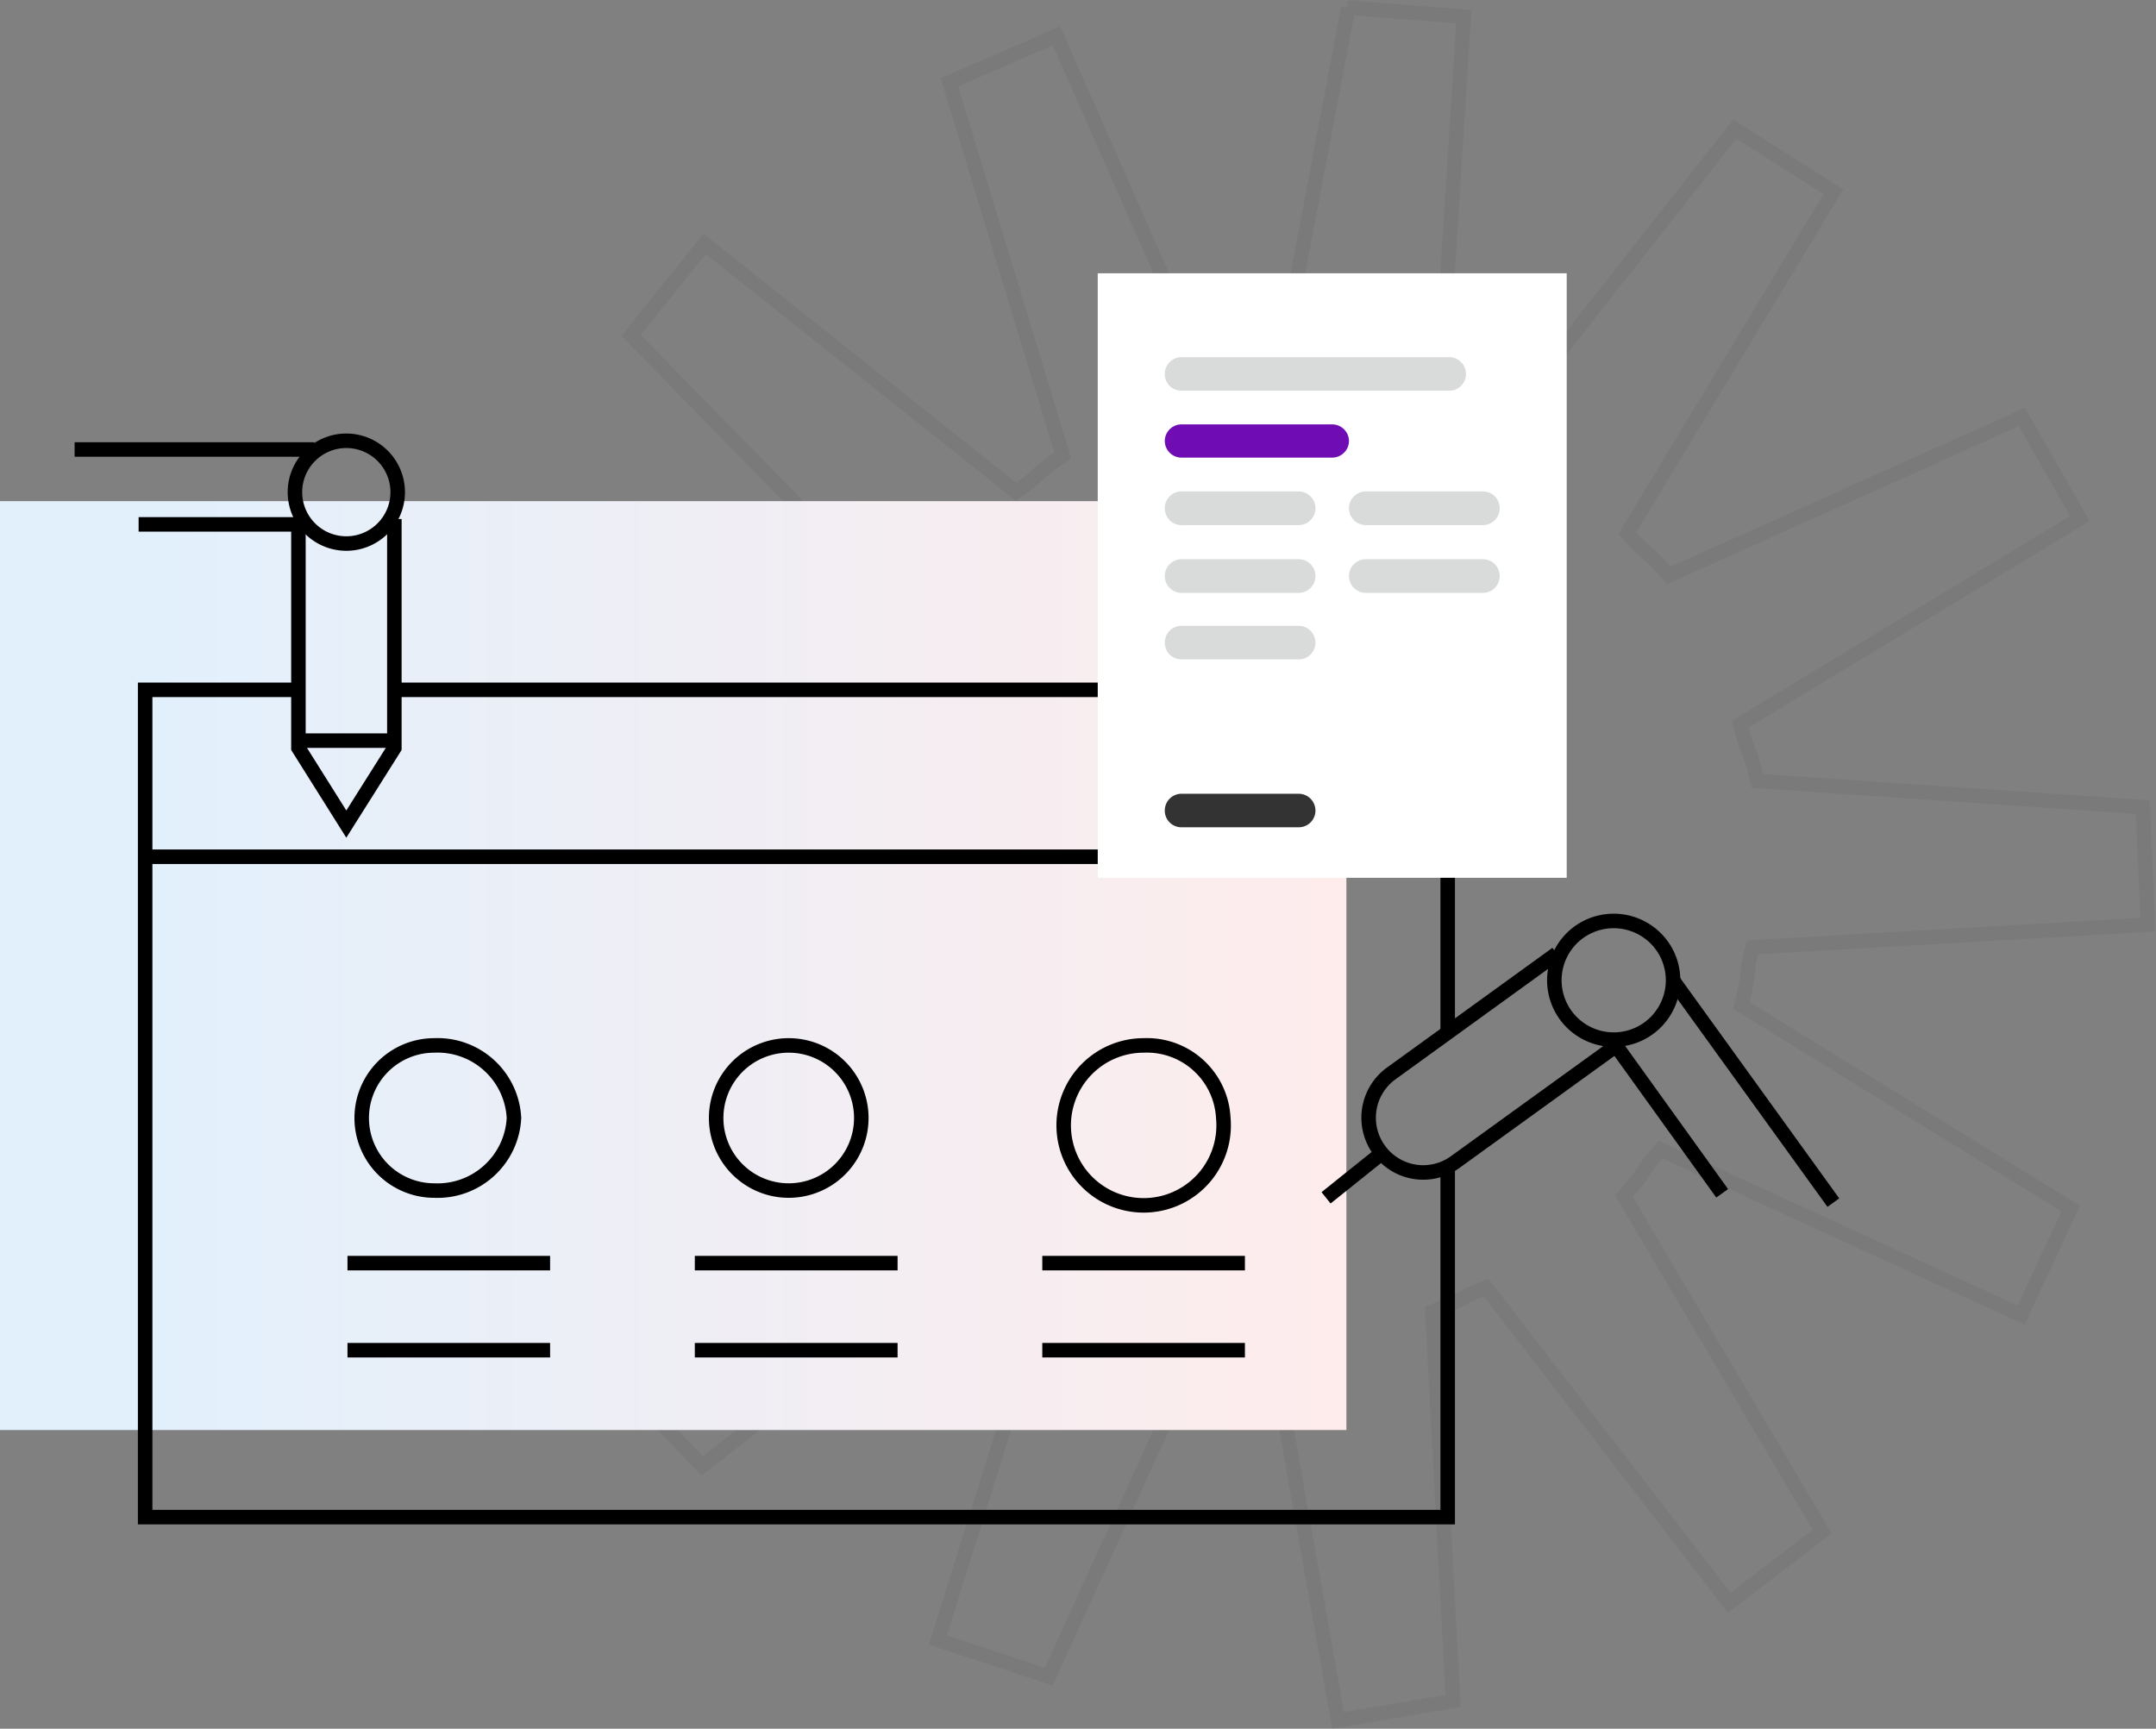
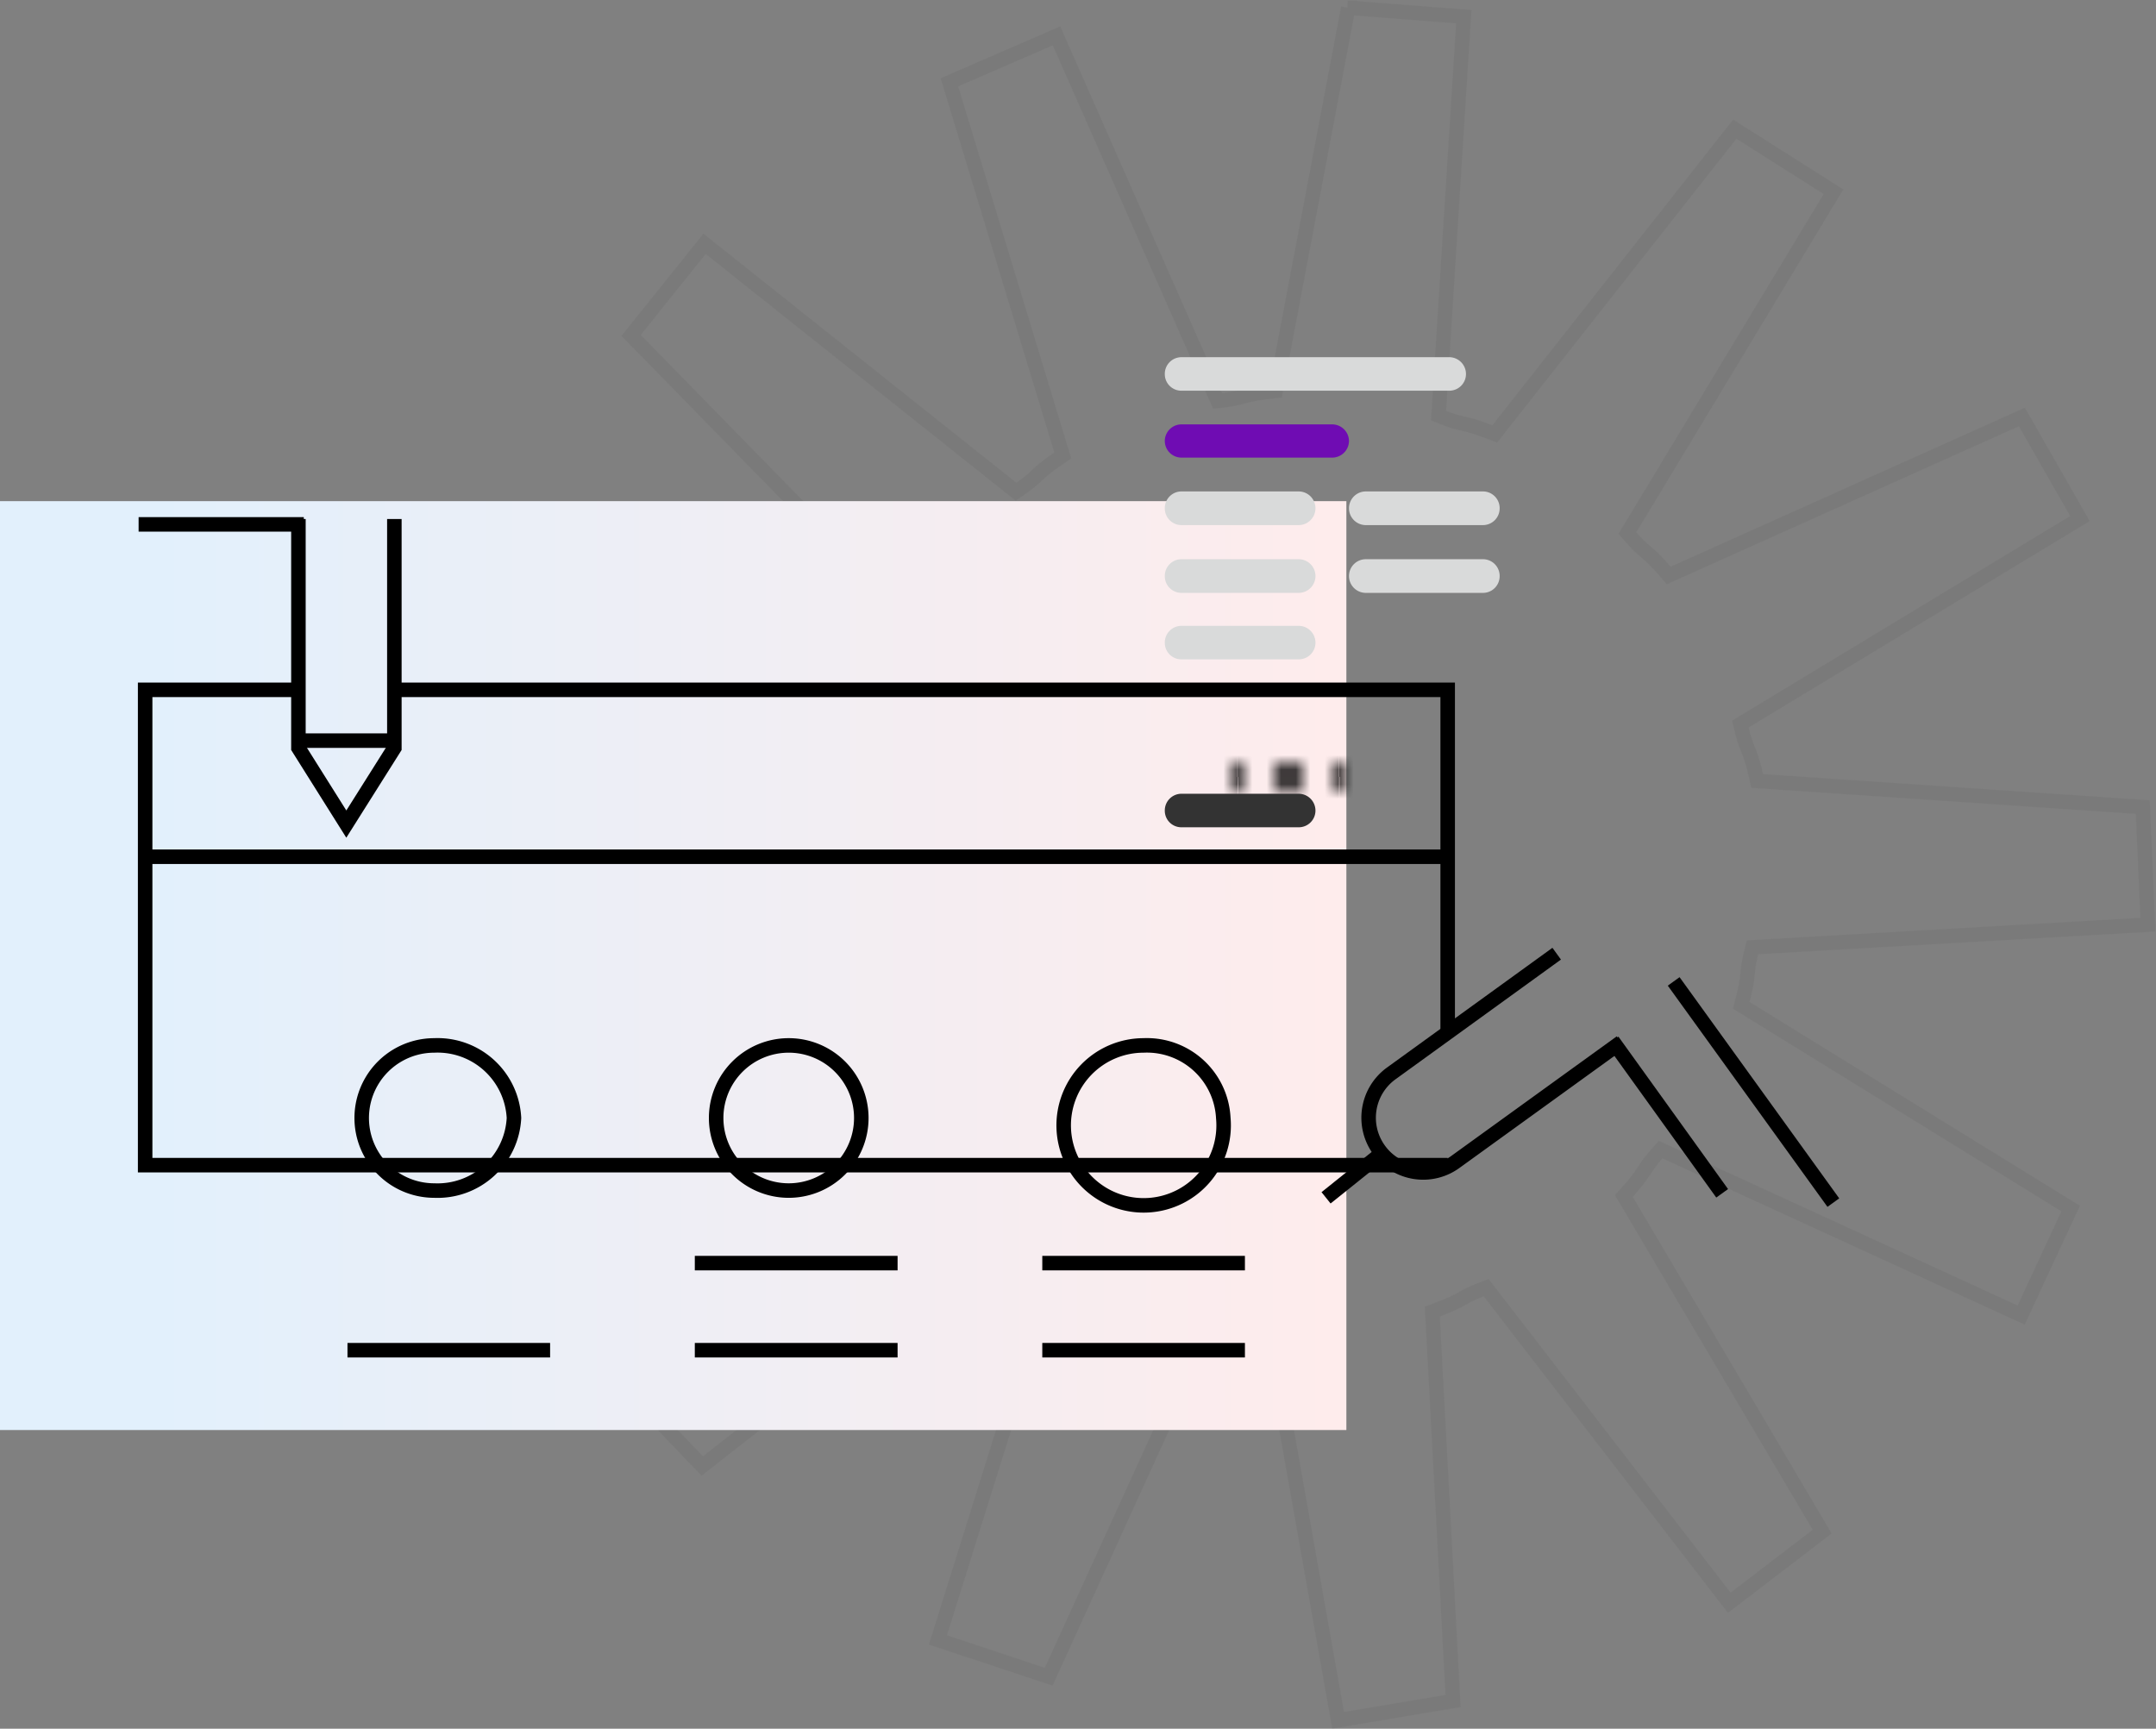
<svg xmlns="http://www.w3.org/2000/svg" id="bdb3365d-5deb-49ee-9ea7-54990dd52a37" data-name="Layer 1" viewBox="0 0 148.54 119.11">
  <rect x="0" y="0" width="148.54" height="119.11" fill="#808080" stroke="none" />
  <defs>
    <linearGradient id="fe5b251d-7ed3-42f4-b9ff-914cb16febfc" x1="92.06" y1="55" x2="10.53" y2="55" gradientTransform="matrix(1, 0, 0, -1, 0, 121.53)" gradientUnits="userSpaceOnUse">
      <stop offset="0" stop-color="#feecec" />
      <stop offset="1" stop-color="#e2f0fc" />
    </linearGradient>
    <mask id="be8aa791-31ed-4b35-bd77-2b46b0238e09" x="83.78" y="51.53" width="3" height="4" maskUnits="userSpaceOnUse">
      <g transform="translate(0 -0.47)">
        <g id="f8a1f019-5ed9-4f39-8d4d-6d88c5d7fbe8" data-name="path-12-inside-1 1171 36">
          <ellipse cx="85.27" cy="54" rx="0.5" ry="1" fill="#fff" />
        </g>
      </g>
    </mask>
    <mask id="b573f3f2-6704-4fc0-8b02-cf912615a797" x="86.77" y="51.53" width="3.99" height="4" maskUnits="userSpaceOnUse">
      <g transform="translate(0 -0.47)">
        <g id="b42bf8b7-eb25-4fab-beaf-df8155aed566" data-name="path-15-inside-2 1171 36">
          <circle cx="88.77" cy="54" r="1" fill="#fff" />
        </g>
      </g>
    </mask>
    <mask id="aa92dfe3-6317-4b41-820d-69f17351561a" x="90.76" y="51.53" width="3" height="4" maskUnits="userSpaceOnUse">
      <g transform="translate(0 -0.47)">
        <g id="ff58db56-77b6-4ade-8479-46ae39c69d54" data-name="path-17-inside-3 1171 36">
          <ellipse cx="92.26" cy="54" rx="0.5" ry="1" fill="#fff" />
        </g>
      </g>
    </mask>
  </defs>
  <g opacity="0.2">
    <path d="M92.85,1l8,.62L99.11,29.11c2,.81,1.42.28,3.87,1.26l16.54-21,6.8,4.31-14.2,23.52c1.41,1.65,1.13.91,2.85,2.92L139.3,29.2l4,7-23.4,14.16c.49,2.12.58,1.33,1.17,3.92l26.56,1.8.35,8.1-27.24,1.56c-.55,2.11-.1,1.45-.77,4l22.69,14-3.41,7.34-24.84-11.4c-1.46,1.61-.76,1.24-2.53,3.2L125.54,106l-6.4,4.9L102.39,89.19c-2,.74-1.24.74-3.71,1.65l1.43,26.83L92.19,119,87.38,91.88c-2.14-.29-1.44.08-4-.28L72.25,116l-7.63-2.54,8.22-26.27c-1.76-1.26-1.31-.6-3.46-2.15l-21,16.44-5.58-5.83,19.36-19.4c-1-2-.88-1.15-2.07-3.53l-26.2,4.68-2.27-7.78,26.08-8.1c0-2.18-.25-1.43-.21-4.09L32.09,49.3l1.57-7.95,26.82,5.07c1-1.92.44-1.39,1.7-3.72L43.48,23.58l5.06-6.31L70,34.35c1.8-1.21,1-1,3.22-2.5L65.41,6.14l7.38-3.2L83.89,28.1c2.15-.23,1.38-.42,4-.7l5-26.4Z" transform="translate(0 -0.47)" fill="none" stroke="#666" stroke-miterlimit="22.93" />
  </g>
  <rect y="34.53" width="92.76" height="64" fill="url(#fe5b251d-7ed3-42f4-b9ff-914cb16febfc)" />
-   <path d="M99.74,71.4V48H27.07M99.74,80.75V105H10V48h10.3" transform="translate(0 -0.47)" fill="none" stroke="#000" />
+   <path d="M99.74,71.4V48H27.07M99.74,80.75H10V48h10.3" transform="translate(0 -0.47)" fill="none" stroke="#000" />
  <line x1="9.97" y1="59.03" x2="99.74" y2="59.03" fill="none" stroke="#000" />
-   <line x1="23.94" y1="87.03" x2="37.9" y2="87.03" fill="none" stroke="#000" />
  <line x1="71.81" y1="87.03" x2="85.77" y2="87.03" fill="none" stroke="#000" />
  <line x1="47.87" y1="87.03" x2="61.84" y2="87.03" fill="none" stroke="#000" />
  <line x1="23.94" y1="93.03" x2="37.9" y2="93.03" fill="none" stroke="#000" />
  <line x1="71.81" y1="93.03" x2="85.77" y2="93.03" fill="none" stroke="#000" />
  <line x1="47.87" y1="93.03" x2="61.84" y2="93.03" fill="none" stroke="#000" />
  <path d="M35.41,77.5a5.27,5.27,0,0,1-5.49,5,5,5,0,1,1,0-10A5.27,5.27,0,0,1,35.41,77.5Z" transform="translate(0 -0.47)" fill="none" stroke="#000" />
  <g mask="url(#be8aa791-31ed-4b35-bd77-2b46b0238e09)">
    <path d="M84.77,54a1,1,0,0,1,0,.18s0,0,0,.06v0h0a.23.23,0,0,1,.07-.08.7.7,0,0,1,.45-.16v2a1.41,1.41,0,0,0,1.25-.85A2.48,2.48,0,0,0,86.77,54Zm.5,0a.71.71,0,0,1,.46.16.23.23,0,0,1,.07.08h0v0s0,0,0-.06a1,1,0,0,1,0-.18h-2A2.48,2.48,0,0,0,84,55.15a1.41,1.41,0,0,0,1.24.85Zm.51,0a1,1,0,0,1,0-.18s0,0,0-.06v0h0a.23.23,0,0,1-.07.08.71.71,0,0,1-.46.16V52a1.41,1.41,0,0,0-1.24.85A2.48,2.48,0,0,0,83.78,54Zm-.51,0a.7.7,0,0,1-.45-.16.23.23,0,0,1-.07-.08h0v0s0,0,0,.06a1,1,0,0,1,0,.18h2a2.48,2.48,0,0,0-.25-1.15A1.41,1.41,0,0,0,85.27,52Z" transform="translate(0 -0.47)" />
  </g>
  <path d="M59.34,77.5a5,5,0,1,1-5-5A5,5,0,0,1,59.34,77.5Z" transform="translate(0 -0.47)" fill="none" stroke="#000" />
  <g mask="url(#b573f3f2-6704-4fc0-8b02-cf912615a797)">
    <path d="M88.76,54h0v2a2,2,0,0,0,2-2Zm0,0h-2a2,2,0,0,0,2,2Zm0,0h0V52a2,2,0,0,0-2,2Zm0,0h2a2,2,0,0,0-2-2Z" transform="translate(0 -0.47)" />
  </g>
  <g mask="url(#aa92dfe3-6317-4b41-820d-69f17351561a)">
    <path d="M91.76,54a.9.9,0,0,1,0,.18s0,0,0,.06v0h0l.07-.08a.71.71,0,0,1,.46-.16v2a1.41,1.41,0,0,0,1.24-.85A2.49,2.49,0,0,0,93.76,54Zm.5,0a.68.68,0,0,1,.45.16.23.23,0,0,1,.07.08h0v0a.35.35,0,0,1,0-.06.9.9,0,0,1,0-.18h-2A2.61,2.61,0,0,0,91,55.15a1.41,1.41,0,0,0,1.25.85Zm.5,0a.9.9,0,0,1,0-.18.35.35,0,0,1,0-.06v0h0a.23.23,0,0,1-.07.08.68.68,0,0,1-.45.16V52a1.41,1.41,0,0,0-1.25.85A2.61,2.61,0,0,0,90.76,54Zm-.5,0a.71.71,0,0,1-.46-.16l-.07-.08h0v0s0,0,0,.06a.9.9,0,0,1,0,.18h2a2.49,2.49,0,0,0-.26-1.15A1.41,1.41,0,0,0,92.26,52Z" transform="translate(0 -0.47)" />
  </g>
  <path d="M84.28,77.5a5.51,5.51,0,1,1-5.49-5A5.27,5.27,0,0,1,84.28,77.5Z" transform="translate(0 -0.47)" fill="none" stroke="#000" />
-   <rect x="75.63" y="18.83" width="32.31" height="41.65" fill="#fff" />
  <path d="M81.4,25.08H99.86A1.16,1.16,0,0,1,101,26.24h0a1.15,1.15,0,0,1-1.16,1.15H81.4a1.14,1.14,0,0,1-1.15-1.15h0A1.15,1.15,0,0,1,81.4,25.08Z" transform="translate(0 -0.47)" fill="#d9dada" />
  <path d="M81.4,29.71H91.78a1.16,1.16,0,0,1,1.16,1.15h0A1.16,1.16,0,0,1,91.78,32H81.4a1.15,1.15,0,0,1-1.15-1.16h0A1.15,1.15,0,0,1,81.4,29.71Z" transform="translate(0 -0.47)" fill="#6f0cb3" />
  <path d="M81.4,34.33h8.07a1.16,1.16,0,0,1,1.16,1.16h0a1.16,1.16,0,0,1-1.16,1.16H81.4a1.15,1.15,0,0,1-1.15-1.16h0A1.15,1.15,0,0,1,81.4,34.33Z" transform="translate(0 -0.47)" fill="#d9dada" />
  <path d="M81.4,39h8.07a1.16,1.16,0,0,1,1.16,1.16h0a1.16,1.16,0,0,1-1.16,1.16H81.4a1.15,1.15,0,0,1-1.15-1.16h0A1.15,1.15,0,0,1,81.4,39Z" transform="translate(0 -0.47)" fill="#d9dada" />
  <path d="M81.4,43.59h8.07a1.16,1.16,0,0,1,1.16,1.16h0a1.15,1.15,0,0,1-1.16,1.15H81.4a1.14,1.14,0,0,1-1.15-1.15h0A1.15,1.15,0,0,1,81.4,43.59Z" transform="translate(0 -0.47)" fill="#d9dada" />
  <path d="M94.1,34.33h8.07a1.15,1.15,0,0,1,1.15,1.16h0a1.15,1.15,0,0,1-1.15,1.16H94.1a1.16,1.16,0,0,1-1.16-1.16h0A1.16,1.16,0,0,1,94.1,34.33Z" transform="translate(0 -0.47)" fill="#d9dada" />
  <path d="M94.1,39h8.07a1.15,1.15,0,0,1,1.15,1.16h0a1.15,1.15,0,0,1-1.15,1.16H94.1a1.16,1.16,0,0,1-1.16-1.16h0A1.16,1.16,0,0,1,94.1,39Z" transform="translate(0 -0.47)" fill="#d9dada" />
  <path d="M81.4,55.16h8.07a1.16,1.16,0,0,1,1.16,1.16h0a1.15,1.15,0,0,1-1.16,1.15H81.4a1.14,1.14,0,0,1-1.15-1.15h0A1.15,1.15,0,0,1,81.4,55.16Z" transform="translate(0 -0.47)" fill="#333" />
-   <path d="M5.14,31.44H21.66" transform="translate(0 -0.47)" fill="none" stroke="#000" />
  <path d="M9.55,36.6H20.93" transform="translate(0 -0.47)" fill="none" stroke="#000" />
-   <path d="M27.4,34.39a3.54,3.54,0,1,1-3.54-3.55A3.54,3.54,0,0,1,27.4,34.39Z" transform="translate(0 -0.47)" fill="none" stroke="#000" />
  <path d="M20.56,36.23V52l3.3,5.25L27.17,52V36.23" transform="translate(0 -0.47)" fill="none" stroke="#000" />
  <path d="M126.31,83.33l-11-15.24" transform="translate(0 -0.47)" fill="none" stroke="#000" />
  <path d="M118.65,82.69l-7.55-10.5" transform="translate(0 -0.47)" fill="none" stroke="#000" />
-   <path d="M108.79,64.69a4.09,4.09,0,1,0,5.7.92A4.1,4.1,0,0,0,108.79,64.69Z" transform="translate(0 -0.47)" fill="none" stroke="#000" />
  <path d="M111.68,72.28l-11.4,8.24A3.75,3.75,0,0,1,95,79.68h0a3.77,3.77,0,0,1,.85-5.25l11.4-8.25" transform="translate(0 -0.47)" fill="none" stroke="#000" />
  <line x1="20.94" y1="51.03" x2="26.93" y2="51.03" fill="none" stroke="#000" />
  <line x1="95.03" y1="79.59" x2="91.36" y2="82.53" fill="none" stroke="#000" stroke-width="1" />
</svg>